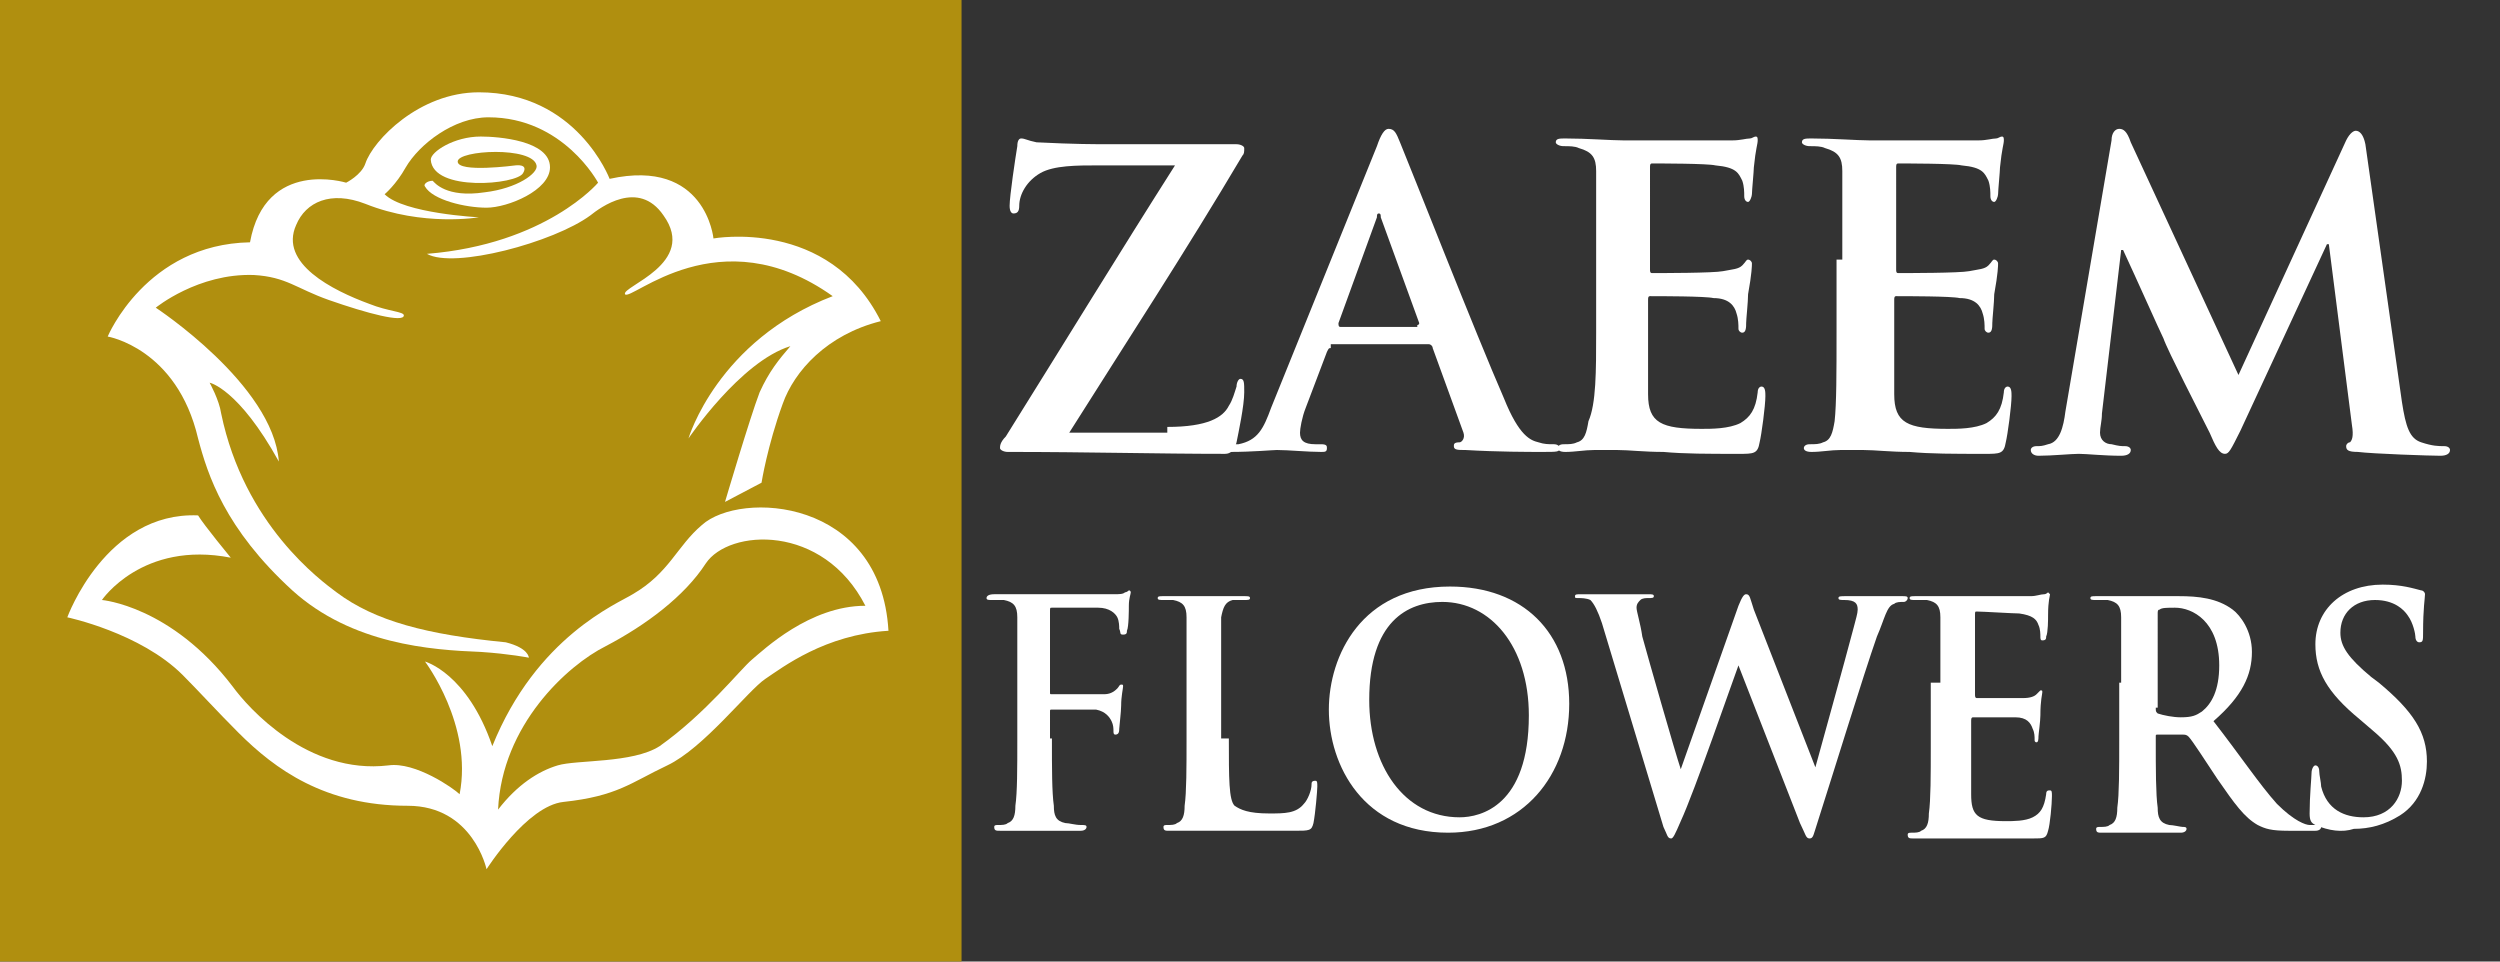
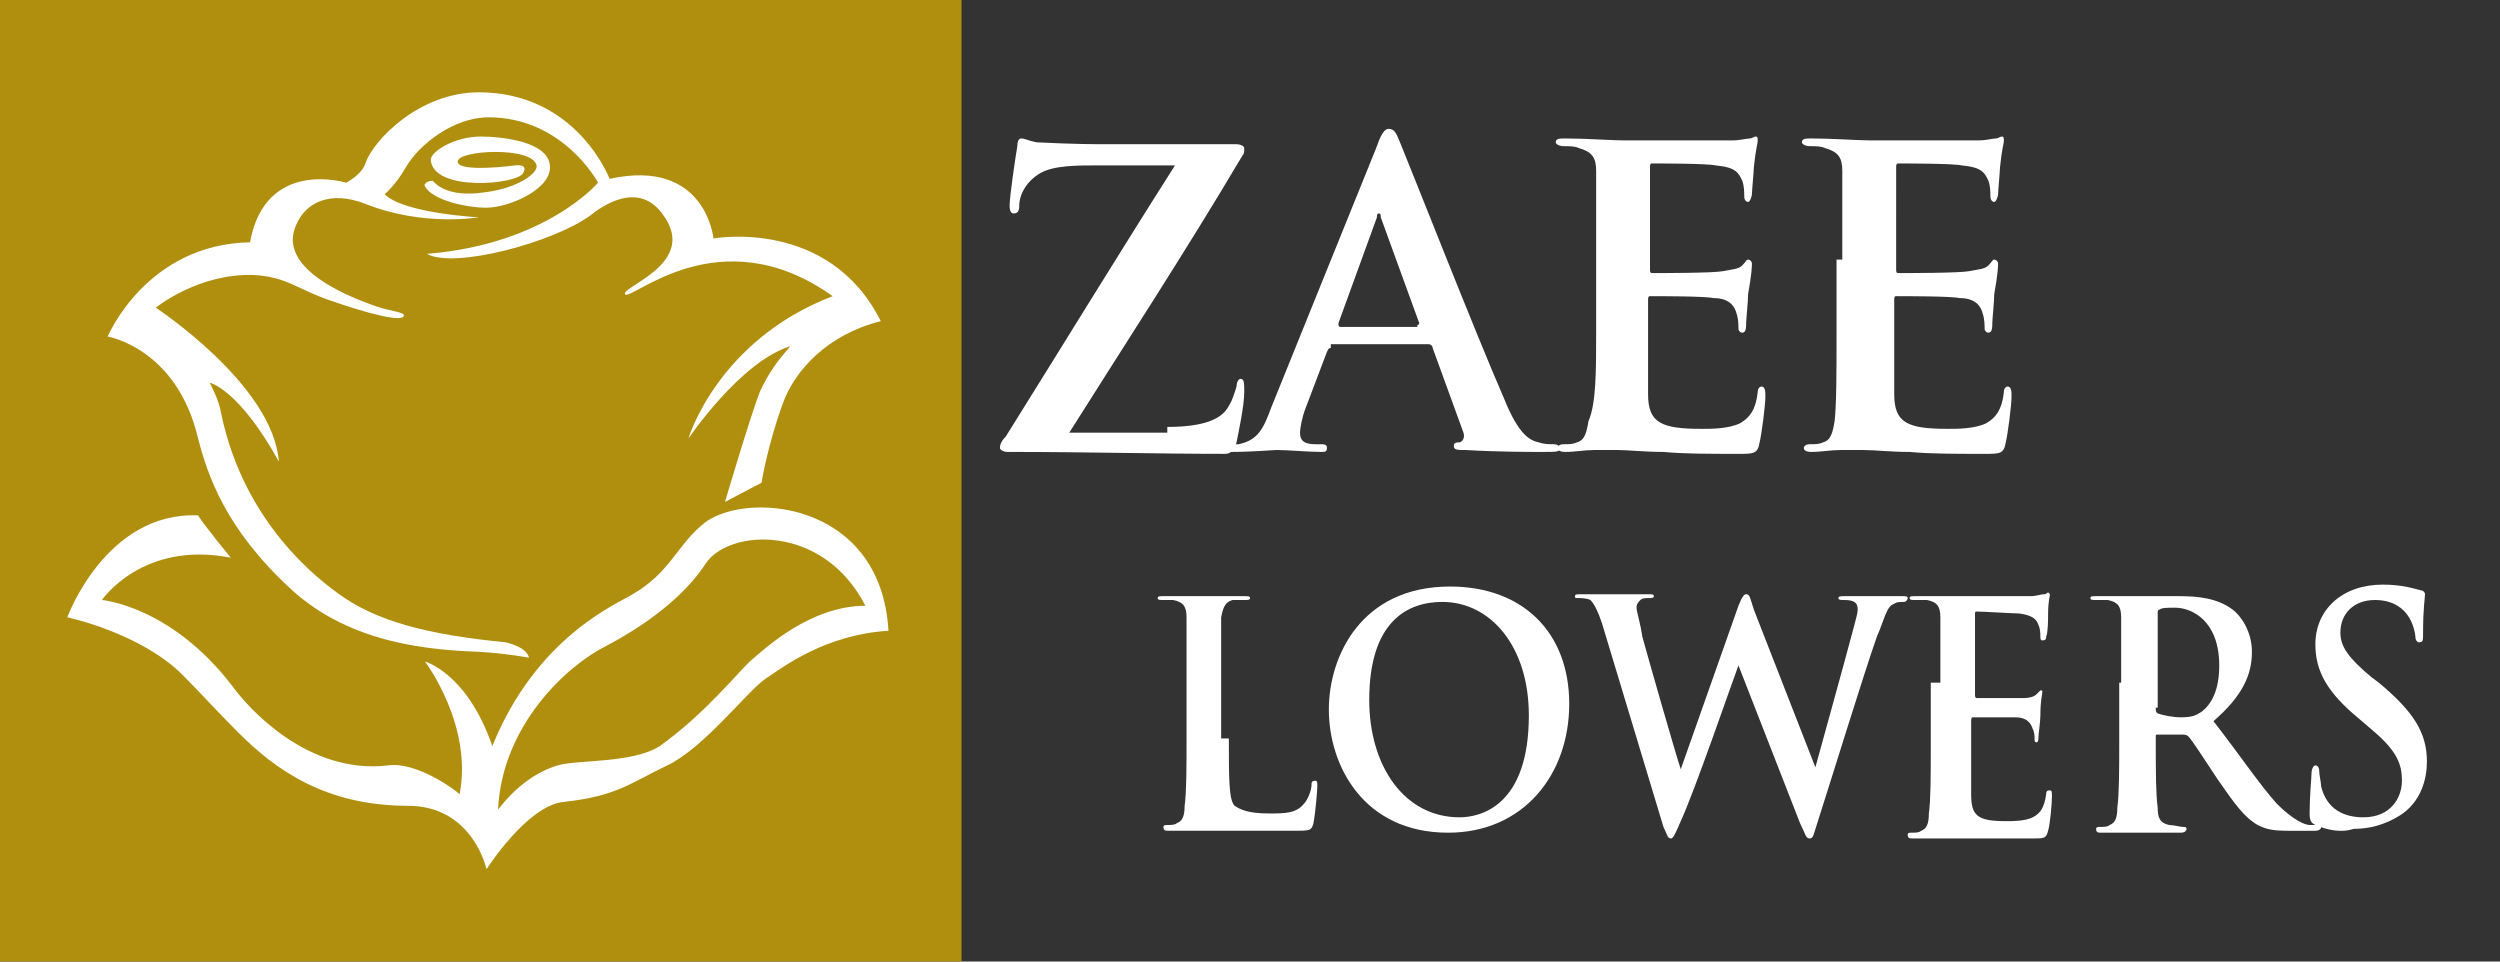
<svg xmlns="http://www.w3.org/2000/svg" version="1.1" id="Layer_1" x="0px" y="0px" viewBox="0 0 130 50" style="enable-background:new 0 0 130 50;" xml:space="preserve">
  <rect x="0" y="0" width="130" height="50" fill="#333333" stroke="none" />
  <style type="text/css">
	.st0{fill:#B08F0F;}
	.st1{fill:#FFFFFF;}
</style>
  <g>
    <rect y="0" class="st0" width="50" height="50" />
    <g>
      <g>
        <path class="st1" d="M22.1,9.7c0.4,0.7,2.1,1.1,3.2,1.1s3.3-0.9,3.3-2.1c0-1.4-2.7-1.6-3.6-1.6c-1.4,0-2.6,0.8-2.6,1.2     c0.1,1.7,4.5,1.3,4.8,0.7c0.3-0.5-0.4-0.4-0.4-0.4s-3,0.4-3-0.2c0-0.6,3.9-0.8,4.1,0.2c0.1,0.4-1,1.2-2.7,1.4     c-2,0.3-2.6-0.5-2.7-0.6C22.2,9.4,22,9.6,22.1,9.7z" />
      </g>
      <g>
        <path class="st1" d="M25.9,42.1c1-1.3,2.1-2,3.1-2.3s3.9-0.1,5.3-1c2.4-1.7,4.2-4,4.8-4.5c0.6-0.5,3-2.8,5.9-2.8     c-2.2-4.3-7.1-4-8.3-2.2c-1.1,1.7-3.1,3.2-5.2,4.3C29.5,34.6,26.1,37.7,25.9,42.1z M25.6,38.8c2.3-5.7,6.5-7.4,7.3-7.9     c1.9-1.1,2.3-2.5,3.6-3.6c2-1.8,9.3-1.4,9.7,5.5c-3.3,0.2-5.5,1.9-6.4,2.5s-3.2,3.6-5.1,4.5s-2.6,1.6-5.4,1.9     c-1.9,0.2-4,3.5-4,3.5s-0.7-3.3-4.1-3.3c-4.3,0-6.9-1.9-8.8-3.8c-1.1-1.1-2.1-2.2-2.9-3c-2.2-2.2-6-3-6-3s2-5.5,6.8-5.3     C10.6,27.3,12,29,12,29c-4.6-0.9-6.7,2.2-6.7,2.2s3.6,0.3,6.8,4.5c0.8,1.1,3.9,4.6,8.1,4.1c1.4-0.2,3.4,1.2,3.7,1.5     c0.7-3.6-1.8-6.9-1.8-6.9S24.3,35,25.6,38.8z" />
      </g>
      <g>
        <g>
          <path class="st1" d="M27.5,34.2c0,0-1-0.2-2.5-0.3c-2.6-0.1-6.7-0.4-9.8-3.2c-3.5-3.2-4.4-6-4.9-7.9c-1.1-4.7-4.7-5.3-4.7-5.3      s2-4.8,7.4-4.9c0.8-4.4,5-3.1,5-3.1s0.8-0.4,1-1c0.4-1.2,2.8-3.7,5.9-3.7c5.1,0,6.8,4.5,6.8,4.5c5-1.1,5.4,3.1,5.4,3.1      s6-1.1,8.7,4.3c-2.8,0.7-4.5,2.6-5.1,4.3c-0.8,2.2-1.1,4.1-1.1,4.1l-1.9,1c0,0,1.3-4.4,1.8-5.7c0.5-1.1,1-1.7,1.6-2.4      c-2.6,0.8-5.3,4.8-5.3,4.8s1.5-5.1,7.5-7.4c-5.9-4.2-10.5,0.3-10.8-0.1c-0.2-0.4,3.8-1.6,2-4.1c-1.3-1.9-3.3-0.4-3.8,0      c-1.9,1.4-7.1,2.8-8.5,2c6.2-0.5,8.9-3.7,8.9-3.7s-1.8-3.4-5.7-3.4c-1.8,0-3.6,1.4-4.3,2.6c-0.5,0.9-1.1,1.4-1.1,1.4      c1,1,4.9,1.2,4.9,1.2S22,11.8,19,10.6c-1.8-0.7-3.1-0.1-3.6,1.1c-0.9,2,1.9,3.4,3.8,4.1c1,0.4,1.8,0.4,1.8,0.6      c0,0.4-1.9-0.1-3.9-0.8c-1.7-0.6-2.2-1.2-3.9-1.3C10.3,14.2,8.1,16,8.1,16s6.1,4,6.4,8c-2.1-3.8-3.6-4.1-3.6-4.1      s0.5,0.9,0.6,1.6c1.2,5.8,5.2,8.7,6,9.3c2,1.5,4.7,2.2,8.8,2.6C27.5,33.7,27.5,34.2,27.5,34.2z" />
        </g>
      </g>
    </g>
  </g>
  <g>
    <path class="st1" d="M60.7,22.2c2.1,0,2.9-0.5,3.2-1.1c0.2-0.3,0.3-0.7,0.4-1c0-0.2,0.1-0.4,0.2-0.4c0.2,0,0.2,0.2,0.2,0.7   c0,0.7-0.3,2.1-0.4,2.6c-0.1,0.4-0.3,0.6-0.6,0.6c-3.5,0-7.1-0.1-11.3-0.1c-0.2,0-0.4-0.1-0.4-0.2c0-0.1,0-0.3,0.3-0.6   c3-4.8,6-9.7,8.8-14.1h-4c-1.1,0-2.3,0-3,0.4c-0.7,0.4-1.1,1.1-1.1,1.7c0,0.3-0.1,0.4-0.3,0.4c-0.1,0-0.2-0.1-0.2-0.4   c0-0.5,0.3-2.5,0.4-3.1c0-0.3,0.1-0.4,0.2-0.4c0.2,0,0.3,0.1,0.8,0.2c2,0.1,3,0.1,3.9,0.1h6.5c0.2,0,0.4,0.1,0.4,0.2   c0,0.2,0,0.3-0.1,0.4c-2.9,4.9-6.1,9.8-9,14.4H60.7z" />
    <path class="st1" d="M69.2,18.1c-0.1,0-0.1,0-0.2,0.2l-1.1,2.9c-0.2,0.5-0.3,1.1-0.3,1.3c0,0.4,0.2,0.6,0.8,0.6h0.3   c0.3,0,0.3,0.1,0.3,0.2c0,0.2-0.1,0.2-0.3,0.2c-0.7,0-1.7-0.1-2.3-0.1c-0.2,0-1.3,0.1-2.4,0.1c-0.3,0-0.4-0.1-0.4-0.2   c0-0.1,0.1-0.2,0.2-0.2c0.2,0,0.4,0,0.6,0c1-0.2,1.3-0.8,1.7-1.9l5.5-13.6c0.2-0.6,0.4-0.9,0.6-0.9c0.3,0,0.4,0.2,0.6,0.7   c0.5,1.2,4,10.1,5.4,13.3c0.8,2,1.4,2.2,1.8,2.3c0.3,0.1,0.5,0.1,0.8,0.1c0.2,0,0.3,0.1,0.3,0.2c0,0.2-0.1,0.2-0.9,0.2   c-0.7,0-2.3,0-4-0.1c-0.4,0-0.6,0-0.6-0.2c0-0.1,0-0.2,0.3-0.2c0.1,0,0.3-0.2,0.2-0.5l-1.6-4.4c0-0.1-0.1-0.2-0.2-0.2H69.2z    M73.7,16.9c0.1,0,0.1-0.1,0.1-0.1l-2-5.5c0-0.1,0-0.2-0.1-0.2c-0.1,0-0.1,0.1-0.1,0.2l-2,5.5c0,0.1,0,0.2,0.1,0.2H73.7z" />
    <path class="st1" d="M83,13.5c0-3.3,0-3.9,0-4.6c0-0.7-0.2-1-0.9-1.2c-0.2-0.1-0.5-0.1-0.8-0.1c-0.2,0-0.4-0.1-0.4-0.2   c0-0.2,0.2-0.2,0.5-0.2c1.1,0,2.4,0.1,3,0.1c0.7,0,5.3,0,5.7,0c0.4,0,0.7-0.1,0.9-0.1c0.1,0,0.2-0.1,0.3-0.1c0.1,0,0.1,0.1,0.1,0.2   c0,0.2-0.1,0.4-0.2,1.4c0,0.2-0.1,1.2-0.1,1.4c0,0.1-0.1,0.4-0.2,0.4c-0.1,0-0.2-0.1-0.2-0.3c0-0.2,0-0.5-0.1-0.8   c-0.2-0.4-0.3-0.7-1.4-0.8c-0.4-0.1-2.9-0.1-3.3-0.1c-0.1,0-0.1,0.1-0.1,0.2V14c0,0.1,0,0.2,0.1,0.2c0.5,0,3.2,0,3.7-0.1   c0.5-0.1,0.8-0.1,1-0.3c0.2-0.2,0.2-0.3,0.3-0.3c0.1,0,0.2,0.1,0.2,0.2c0,0.1,0,0.5-0.2,1.6c0,0.4-0.1,1.3-0.1,1.5   c0,0.2,0,0.5-0.2,0.5c-0.1,0-0.2-0.1-0.2-0.2c0-0.2,0-0.5-0.1-0.8c-0.1-0.4-0.4-0.8-1.2-0.8c-0.4-0.1-2.8-0.1-3.3-0.1   c-0.1,0-0.1,0.1-0.1,0.2v1.7c0,0.7,0,2.6,0,3.2c0,1.5,0.7,1.8,2.8,1.8c0.5,0,1.4,0,2-0.3c0.5-0.3,0.8-0.7,0.9-1.6   c0-0.2,0.1-0.3,0.2-0.3c0.2,0,0.2,0.3,0.2,0.5c0,0.5-0.2,2-0.3,2.4c-0.1,0.6-0.3,0.6-1.1,0.6c-1.6,0-2.8,0-3.9-0.1   c-1,0-1.8-0.1-2.4-0.1c-0.2,0-0.7,0-1.2,0c-0.5,0-1,0.1-1.5,0.1c-0.3,0-0.4-0.1-0.4-0.2c0-0.1,0.1-0.2,0.3-0.2c0.3,0,0.5,0,0.7-0.1   c0.4-0.1,0.5-0.5,0.6-1.1C83,21,83,19.3,83,17.3V13.5z" />
    <path class="st1" d="M95.8,13.5c0-3.3,0-3.9,0-4.6c0-0.7-0.2-1-0.9-1.2c-0.2-0.1-0.5-0.1-0.8-0.1c-0.2,0-0.4-0.1-0.4-0.2   c0-0.2,0.2-0.2,0.5-0.2c1.1,0,2.4,0.1,3,0.1c0.7,0,5.3,0,5.7,0c0.4,0,0.7-0.1,0.9-0.1c0.1,0,0.2-0.1,0.3-0.1c0.1,0,0.1,0.1,0.1,0.2   c0,0.2-0.1,0.4-0.2,1.4c0,0.2-0.1,1.2-0.1,1.4c0,0.1-0.1,0.4-0.2,0.4c-0.1,0-0.2-0.1-0.2-0.3c0-0.2,0-0.5-0.1-0.8   c-0.2-0.4-0.3-0.7-1.4-0.8c-0.4-0.1-2.9-0.1-3.3-0.1c-0.1,0-0.1,0.1-0.1,0.2V14c0,0.1,0,0.2,0.1,0.2c0.5,0,3.2,0,3.7-0.1   c0.5-0.1,0.8-0.1,1-0.3c0.2-0.2,0.2-0.3,0.3-0.3c0.1,0,0.2,0.1,0.2,0.2c0,0.1,0,0.5-0.2,1.6c0,0.4-0.1,1.3-0.1,1.5   c0,0.2,0,0.5-0.2,0.5c-0.1,0-0.2-0.1-0.2-0.2c0-0.2,0-0.5-0.1-0.8c-0.1-0.4-0.4-0.8-1.2-0.8c-0.4-0.1-2.8-0.1-3.3-0.1   c-0.1,0-0.1,0.1-0.1,0.2v1.7c0,0.7,0,2.6,0,3.2c0,1.5,0.7,1.8,2.8,1.8c0.5,0,1.4,0,2-0.3c0.5-0.3,0.8-0.7,0.9-1.6   c0-0.2,0.1-0.3,0.2-0.3c0.2,0,0.2,0.3,0.2,0.5c0,0.5-0.2,2-0.3,2.4c-0.1,0.6-0.3,0.6-1.1,0.6c-1.6,0-2.8,0-3.9-0.1   c-1,0-1.8-0.1-2.4-0.1c-0.2,0-0.7,0-1.2,0c-0.5,0-1,0.1-1.5,0.1c-0.3,0-0.4-0.1-0.4-0.2c0-0.1,0.1-0.2,0.3-0.2c0.3,0,0.5,0,0.7-0.1   c0.4-0.1,0.5-0.5,0.6-1.1c0.1-0.9,0.1-2.6,0.1-4.6V13.5z" />
-     <path class="st1" d="M109.8,7.3c0-0.4,0.2-0.6,0.4-0.6c0.2,0,0.4,0.1,0.6,0.7l5.6,12.1l5.6-12.2c0.2-0.4,0.4-0.5,0.5-0.5   c0.2,0,0.4,0.2,0.5,0.7l1.9,13.4c0.2,1.3,0.4,1.9,1,2.1c0.6,0.2,0.9,0.2,1.2,0.2c0.2,0,0.3,0.1,0.3,0.2c0,0.2-0.2,0.3-0.5,0.3   c-0.5,0-3.5-0.1-4.3-0.2c-0.5,0-0.6-0.1-0.6-0.3c0-0.1,0.1-0.2,0.2-0.2c0.1-0.1,0.2-0.3,0.1-0.9l-1.2-9.4h-0.1l-4.5,9.7   c-0.5,1-0.6,1.2-0.8,1.2c-0.3,0-0.5-0.4-0.8-1.1c-0.5-1-2.2-4.3-2.4-4.9c-0.2-0.4-1.4-3.1-2.1-4.6h-0.1l-1,8.5c0,0.4-0.1,0.7-0.1,1   c0,0.4,0.3,0.6,0.6,0.6c0.4,0.1,0.5,0.1,0.7,0.1c0.2,0,0.3,0.1,0.3,0.2c0,0.2-0.2,0.3-0.5,0.3c-0.9,0-1.8-0.1-2.2-0.1   c-0.4,0-1.4,0.1-2.1,0.1c-0.2,0-0.4-0.1-0.4-0.3c0-0.1,0.1-0.2,0.3-0.2c0.2,0,0.3,0,0.6-0.1c0.6-0.1,0.8-0.9,0.9-1.7L109.8,7.3z" />
-     <path class="st1" d="M54.7,38.4c0,1.6,0,2.8,0.1,3.5c0,0.5,0.1,0.8,0.6,0.9c0.2,0,0.5,0.1,0.8,0.1c0.2,0,0.3,0,0.3,0.1   c0,0.1-0.1,0.2-0.3,0.2c-1,0-1.9,0-2.3,0c-0.4,0-1.4,0-1.9,0c-0.2,0-0.3,0-0.3-0.2c0-0.1,0.1-0.1,0.2-0.1c0.2,0,0.4,0,0.5-0.1   c0.3-0.1,0.4-0.4,0.4-0.9c0.1-0.7,0.1-1.9,0.1-3.5v-2.9c0-2.5,0-2.9,0-3.4c0-0.6-0.2-0.8-0.7-0.9c-0.1,0-0.4,0-0.6,0   c-0.2,0-0.3,0-0.3-0.1c0-0.1,0.1-0.2,0.4-0.2c0.4,0,0.8,0,1.2,0c0.4,0,0.7,0,1,0c0.6,0,3.7,0,4,0c0.3,0,0.5,0,0.6-0.1   c0.1,0,0.2-0.1,0.2-0.1c0.1,0,0.1,0.1,0.1,0.1c0,0.1-0.1,0.3-0.1,0.7c0,0.2,0,1.1-0.1,1.3c0,0.1,0,0.2-0.2,0.2s-0.1-0.1-0.2-0.3   c0-0.1,0-0.4-0.1-0.6c-0.1-0.2-0.4-0.5-1-0.5l-2.4,0c-0.1,0-0.1,0-0.1,0.2V36c0,0.1,0,0.1,0.1,0.1l2,0c0.3,0,0.5,0,0.7,0   c0.3,0,0.5-0.1,0.7-0.3c0.1-0.1,0.1-0.2,0.2-0.2c0.1,0,0.1,0,0.1,0.1c0,0.1-0.1,0.5-0.1,1c0,0.3-0.1,1.1-0.1,1.2   c0,0.1,0,0.3-0.2,0.3c-0.1,0-0.1-0.1-0.1-0.2c0-0.1,0-0.3-0.1-0.5c-0.1-0.2-0.3-0.5-0.8-0.6c-0.4,0-2,0-2.3,0c-0.1,0-0.1,0-0.1,0.1   V38.4z" />
    <path class="st1" d="M63.9,38.4c0,2.1,0,3.2,0.3,3.5c0.3,0.2,0.7,0.4,1.8,0.4c0.8,0,1.4,0,1.8-0.5c0.2-0.2,0.4-0.7,0.4-1   c0-0.1,0-0.2,0.2-0.2c0.1,0,0.1,0.1,0.1,0.3c0,0.2-0.1,1.4-0.2,1.9c-0.1,0.4-0.2,0.4-1,0.4c-1.1,0-1.9,0-2.6,0c-0.7,0-1.2,0-1.9,0   c-0.2,0-0.5,0-0.9,0c-0.4,0-0.7,0-1.1,0c-0.2,0-0.3,0-0.3-0.2c0-0.1,0.1-0.1,0.2-0.1c0.2,0,0.4,0,0.5-0.1c0.3-0.1,0.4-0.4,0.4-0.9   c0.1-0.7,0.1-2,0.1-3.5v-2.9c0-2.5,0-2.9,0-3.4c0-0.6-0.2-0.8-0.7-0.9c-0.1,0-0.3,0-0.5,0c-0.2,0-0.3,0-0.3-0.1s0.1-0.1,0.3-0.1   c0.7,0,1.7,0,2.1,0c0.4,0,1.5,0,2.1,0c0.2,0,0.3,0,0.3,0.1s-0.1,0.1-0.3,0.1c-0.2,0-0.4,0-0.6,0c-0.4,0.1-0.5,0.4-0.6,0.9   c0,0.5,0,1,0,3.4V38.4z" />
    <path class="st1" d="M69.1,36.9c0-2.8,1.7-6.4,6.3-6.4c3.8,0,6.2,2.4,6.2,6.1c0,3.7-2.4,6.7-6.3,6.7C70.9,43.3,69.1,39.8,69.1,36.9   z M79.5,37.2c0-3.6-2-5.9-4.5-5.9c-1.8,0-3.8,1-3.8,5.1c0,3.4,1.8,6.1,4.7,6.1C77,42.5,79.5,41.9,79.5,37.2z" />
    <path class="st1" d="M83.3,32.4c-0.2-0.6-0.4-1-0.6-1.2c-0.2-0.1-0.5-0.1-0.6-0.1c-0.2,0-0.2,0-0.2-0.1c0-0.1,0.1-0.1,0.3-0.1   c0.8,0,1.6,0,1.8,0c0.1,0,0.8,0,1.7,0c0.2,0,0.3,0,0.3,0.1c0,0.1-0.1,0.1-0.3,0.1c-0.1,0-0.3,0-0.4,0.1c-0.1,0.1-0.2,0.2-0.2,0.4   c0,0.2,0.2,0.8,0.3,1.5c0.3,1.1,1.7,6,2,6.9h0l3-8.5c0.2-0.5,0.3-0.6,0.4-0.6c0.2,0,0.2,0.2,0.4,0.8l3.2,8.2h0   c0.3-1.1,1.5-5.4,2-7.3c0.1-0.4,0.2-0.7,0.2-0.9c0-0.3-0.1-0.5-0.7-0.5c-0.2,0-0.3,0-0.3-0.1c0-0.1,0.1-0.1,0.4-0.1   c0.8,0,1.4,0,1.6,0c0.1,0,0.8,0,1.3,0c0.2,0,0.3,0,0.3,0.1c0,0.1-0.1,0.2-0.2,0.2c-0.2,0-0.4,0-0.5,0.1c-0.4,0.1-0.5,0.8-0.9,1.7   c-0.7,2-2.3,7.2-3.1,9.7c-0.2,0.6-0.2,0.8-0.4,0.8c-0.2,0-0.2-0.2-0.5-0.8l-3.2-8.2h0c-0.3,0.8-2.3,6.6-3,8.1   c-0.3,0.7-0.4,0.9-0.5,0.9c-0.2,0-0.2-0.2-0.4-0.6L83.3,32.4z" />
    <path class="st1" d="M100.9,35.5c0-2.5,0-2.9,0-3.4c0-0.6-0.2-0.8-0.7-0.9c-0.1,0-0.4,0-0.6,0c-0.2,0-0.3,0-0.3-0.1   s0.1-0.1,0.3-0.1c0.4,0,0.9,0,1.2,0c0.4,0,0.7,0,1,0c0.5,0,3.5,0,3.8,0c0.3,0,0.5-0.1,0.7-0.1c0.1,0,0.2-0.1,0.2-0.1   s0.1,0.1,0.1,0.1c0,0.1-0.1,0.3-0.1,1.1c0,0.2,0,0.9-0.1,1.1c0,0.1,0,0.2-0.2,0.2c-0.1,0-0.1-0.1-0.1-0.2c0-0.1,0-0.4-0.1-0.6   c-0.1-0.3-0.3-0.5-1-0.6c-0.3,0-1.9-0.1-2.2-0.1c-0.1,0-0.1,0-0.1,0.2v4.1c0,0.1,0,0.2,0.1,0.2c0.3,0,2.1,0,2.4,0   c0.4,0,0.6-0.1,0.7-0.2c0.1-0.1,0.2-0.2,0.2-0.2c0.1,0,0.1,0,0.1,0.1s-0.1,0.4-0.1,1.2c0,0.3-0.1,1-0.1,1.1c0,0.1,0,0.3-0.1,0.3   c-0.1,0-0.1-0.1-0.1-0.1c0-0.2,0-0.4-0.1-0.6c-0.1-0.3-0.3-0.6-0.9-0.6c-0.3,0-1.8,0-2.2,0c-0.1,0-0.1,0.1-0.1,0.2v1.3   c0,0.6,0,2,0,2.5c0,1.1,0.3,1.4,1.8,1.4c0.4,0,1,0,1.4-0.2c0.4-0.2,0.6-0.5,0.7-1.2c0-0.2,0.1-0.2,0.2-0.2c0.1,0,0.1,0.1,0.1,0.3   c0,0.4-0.1,1.5-0.2,1.8c-0.1,0.4-0.2,0.4-0.8,0.4c-1.1,0-2,0-2.6,0c-0.7,0-1.1,0-1.6,0c-0.2,0-0.5,0-0.9,0c-0.4,0-0.7,0-1.1,0   c-0.2,0-0.3,0-0.3-0.2c0-0.1,0.1-0.1,0.2-0.1c0.2,0,0.4,0,0.5-0.1c0.3-0.1,0.4-0.4,0.4-0.9c0.1-0.7,0.1-2,0.1-3.5V35.5z" />
    <path class="st1" d="M110.3,35.5c0-2.5,0-2.9,0-3.4c0-0.6-0.2-0.8-0.7-0.9c-0.1,0-0.4,0-0.6,0c-0.2,0-0.3,0-0.3-0.1   s0.1-0.1,0.3-0.1c0.8,0,1.8,0,2.1,0c0.5,0,1.7,0,2.2,0c1,0,2,0.1,2.8,0.7c0.4,0.3,1,1.1,1,2.2c0,1.2-0.5,2.3-2,3.6   c1.4,1.8,2.4,3.3,3.3,4.3c0.9,0.9,1.5,1.1,1.7,1.1c0.2,0,0.3,0,0.4,0c0.1,0,0.2,0,0.2,0.1c0,0.1-0.1,0.2-0.3,0.2H119   c-0.9,0-1.2-0.1-1.6-0.3c-0.7-0.4-1.2-1.1-2.1-2.4c-0.6-0.9-1.3-2-1.5-2.2c-0.1-0.1-0.2-0.1-0.3-0.1l-1.3,0c-0.1,0-0.1,0-0.1,0.1   v0.2c0,1.5,0,2.8,0.1,3.5c0,0.5,0.1,0.8,0.6,0.9c0.2,0,0.6,0.1,0.7,0.1c0.1,0,0.2,0,0.2,0.1c0,0.1-0.1,0.2-0.3,0.2   c-0.9,0-2,0-2.2,0c-0.3,0-1.3,0-1.9,0c-0.2,0-0.3,0-0.3-0.2c0-0.1,0.1-0.1,0.2-0.1c0.2,0,0.4,0,0.5-0.1c0.3-0.1,0.4-0.4,0.4-0.9   c0.1-0.7,0.1-2,0.1-3.5V35.5z M112.1,36.8c0,0.2,0,0.2,0.1,0.3c0.3,0.1,0.8,0.2,1.2,0.2c0.6,0,0.8-0.1,1.1-0.3   c0.5-0.4,0.9-1.1,0.9-2.4c0-2.3-1.4-3-2.3-3c-0.4,0-0.7,0-0.8,0.1c-0.1,0-0.1,0.1-0.1,0.2V36.8z" />
    <path class="st1" d="M120.4,42.9c-0.2-0.1-0.3-0.2-0.3-0.6c0-0.9,0.1-1.9,0.1-2.1c0-0.2,0.1-0.4,0.2-0.4c0.1,0,0.2,0.1,0.2,0.3   c0,0.2,0.1,0.6,0.1,0.8c0.3,1.2,1.2,1.6,2.2,1.6c1.4,0,2-1,2-1.9c0-0.8-0.2-1.5-1.5-2.6l-0.7-0.6c-1.7-1.4-2.3-2.5-2.3-3.9   c0-1.8,1.4-3.1,3.5-3.1c1,0,1.6,0.2,2,0.3c0.1,0,0.2,0.1,0.2,0.2c0,0.2-0.1,0.7-0.1,2c0,0.4,0,0.5-0.2,0.5c-0.1,0-0.2-0.1-0.2-0.3   c0-0.1-0.1-0.7-0.4-1.1c-0.2-0.3-0.7-0.8-1.7-0.8c-1.1,0-1.8,0.7-1.8,1.7c0,0.7,0.4,1.3,1.6,2.3l0.4,0.3c1.8,1.5,2.5,2.6,2.5,4.1   c0,0.9-0.3,2.1-1.4,2.8c-0.8,0.5-1.6,0.7-2.4,0.7C121.8,43.3,121.1,43.2,120.4,42.9z" />
  </g>
</svg>